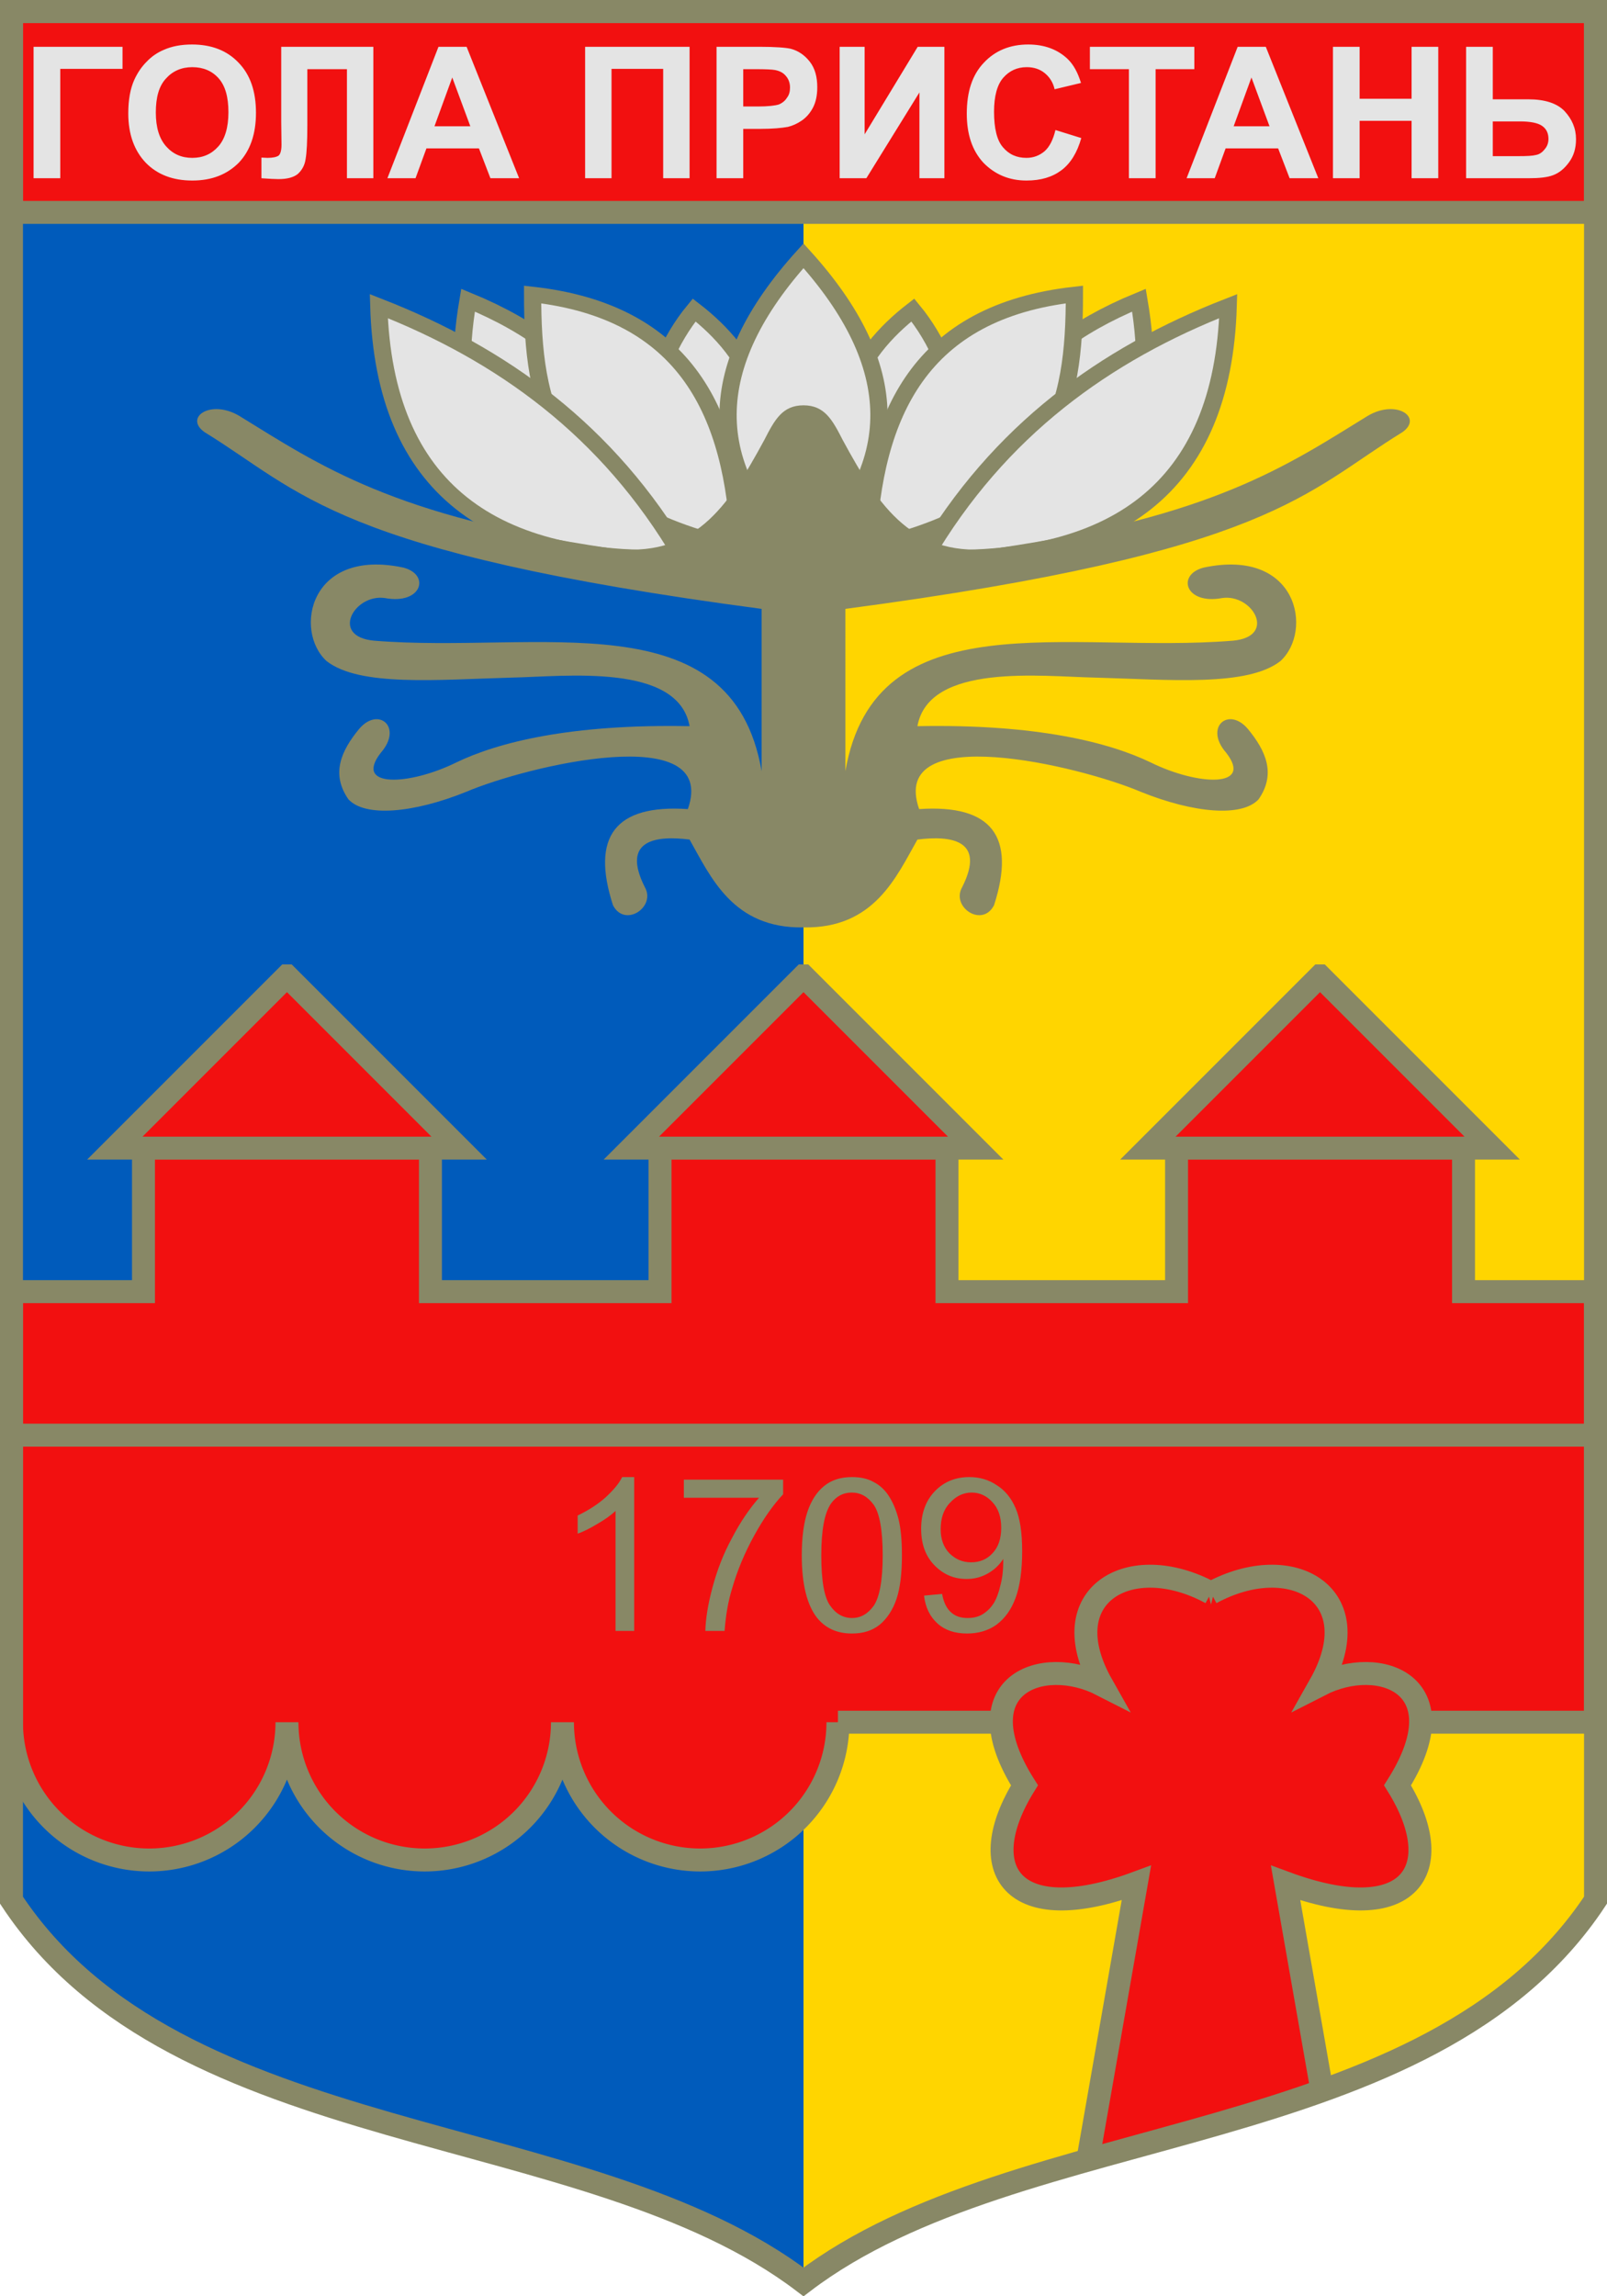
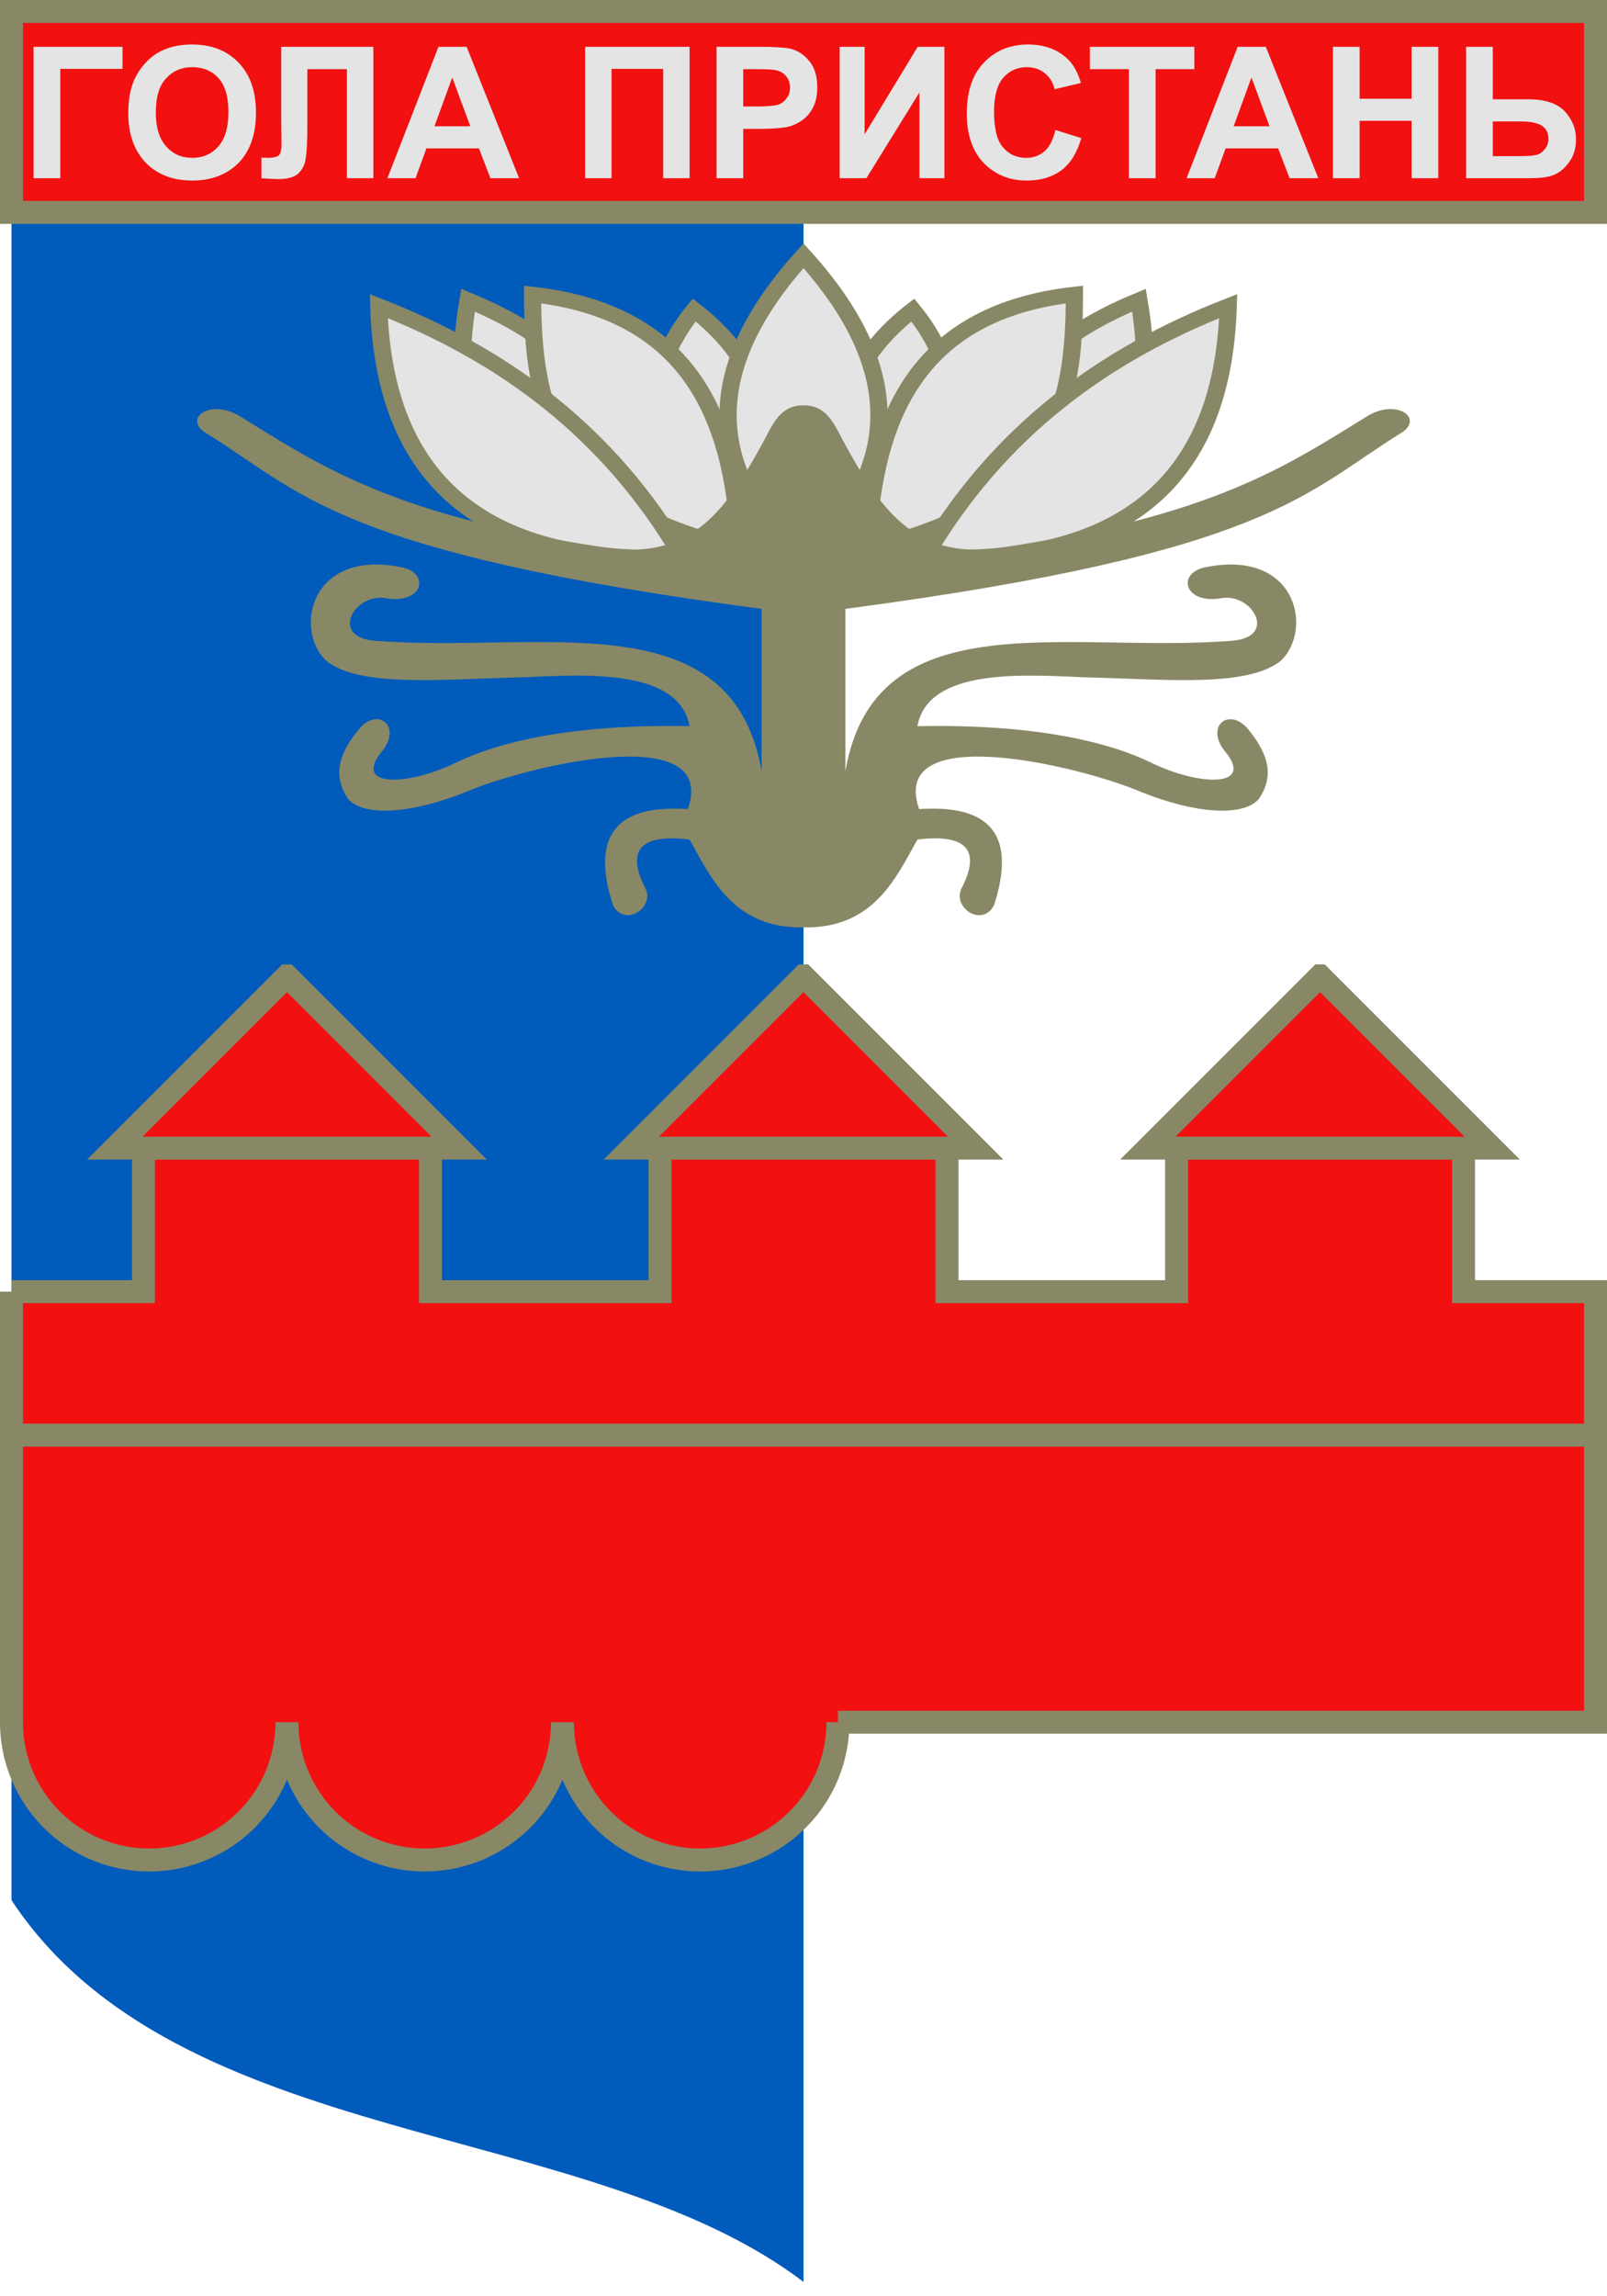
<svg xmlns="http://www.w3.org/2000/svg" xmlns:xlink="http://www.w3.org/1999/xlink" version="1.1" width="560" height="800">
  <path fill="#005bbb" d="m 4,4 v 658 c 58,87.8 200.6,75.6 276,133 v -791 h -276 z" />
-   <path fill="#ffd500" d="m 556,4 v 658 c -58,87.8 -200.6,75.6 -276,133 v -791 h 276 z" />
  <clipPath id="shield_clip">
-     <path id="shield_clip_path" style="fill:none;stroke:#886;stroke-width:8px" d="m 4,4   v 658 c 58,87.8 200.6,75.6 276,133 c 75.4,-57.4 218,-45.2 276,-133 v -658 h -552 z" />
-   </clipPath>
+     </clipPath>
  <rect style="fill:#f21010;stroke:#886;stroke-width:8px" x="4" y="4" width="552" height="70" />
  <path fill="#e4e4e4" transform="translate(0,4)" d="   M 66.9 11.5 C 63.2 11.5 59.9 12.1 57 13.4 C 54.9 14.3 52.9 15.6 51.1 17.5 C 49.3 19.3 47.9 21.4 46.8 23.8   C 45.4 26.9 44.7 30.8 44.7 35.5 C 44.7 42.8 46.8 48.5 50.8 52.7 C 54.8 56.8 60.2 58.9 67 58.9 C 73.8   58.9 79.1 56.8 83.2 52.7 C 87.2 48.5 89.2 42.7 89.2 35.3 C 89.2 27.8 87.2 22 83.1 17.8 C 79.1 13.6 73.7 11.5 66.9 11.5 z    M 358.3 11.5 C 351.9 11.5 346.7 13.7 342.8 17.9 C 338.8 22.1 336.9 28 336.9 35.6 C 336.9 42.8 338.8 48.5 342.7 52.7   C 346.7 56.8 351.7 58.9 357.7 58.9 C 362.7 58.9 366.7 57.7 369.9 55.3 C 373.1 52.9 375.4 49.1 376.8 44.1   L 367.8 41.3 C 367 44.6 365.8 47.1 364 48.7 C 362.2 50.2 360.1 51 357.7 51 C 354.3 51 351.6 49.8 349.5 47.3   C 347.4 44.9 346.4 40.7 346.4 34.9 C 346.4 29.5 347.5 25.5 349.6 23.1 C 351.7 20.7 354.4 19.4 357.8 19.4   C 360.3 19.4 362.4 20.1 364.1 21.5 C 365.8 22.9 367 24.8 367.5 27.1 L 376.7 24.9 C 375.6 21.3 374.1 18.5 372 16.5   C 368.5 13.2 363.9 11.5 358.3 11.5 z    M 11.7 12.3 L 11.7 58.1 L 21 58.1 L 21 20 L 42.7 20 L 42.7 12.3 L 11.7 12.3 z    M 98 12.3 L 98 38.5 L 98.1 46.4 C 98.1 48.4 97.7 49.7 97.1 50.2 C 96.4 50.7 95.1 51 93.2 51 L 91.1 50.9 L 91.1 58.1   C 93.9 58.3 95.9 58.4 97 58.4 C 100.1 58.4 102.3 57.8 103.8 56.6 C 105.2 55.3 106.2 53.6 106.5 51.4   C 106.9 49.2 107.1 45.2 107.1 39.6 L 107.1 20.1 L 120.9 20.1 L 120.9 58.1 L 130.1 58.1 L 130.1 12.3 L 98 12.3 z    M 152.8 12.3 L 135 58.1 L 144.8 58.1 L 148.6 47.7 L 166.9 47.7 L 170.9 58.1 L 180.9 58.1 L 162.6 12.3 L 152.8 12.3 z    M 203.9 12.3 L 203.9 58.1 L 213.1 58.1 L 213.1 20 L 231.1 20 L 231.1 58.1 L 240.3 58.1 L 240.3 12.3 L 203.9 12.3 z    M 249.7 12.3 L 249.7 58.1 L 259 58.1 L 259 40.9 L 265 40.9 C 269.2 40.9 272.4 40.6 274.6 40.2 C 276.2 39.8 277.8 39.1 279.4 38   C 281 36.9 282.3 35.4 283.3 33.5 C 284.3 31.6 284.8 29.2 284.8 26.4 C 284.8 22.8 284 19.8 282.2 17.5   C 280.4 15.2 278.2 13.7 275.6 13 C 273.9 12.6 270.2 12.3 264.6 12.3 L 249.7 12.3 z    M 292.6 12.3 L 292.6 58.1 L 301.9 58.1 L 320.4 28.2 L 320.4 58.1 L 329.1 58.1 L 329.1 12.3 L 319.8 12.3 L 301.3 42.8 L 301.3 12.3 L 292.6 12.3 z    M 379.8 12.3 L 379.8 20.1 L 393.4 20.1 L 393.4 58.1 L 402.7 58.1 L 402.7 20.1 L 416.2 20.1 L 416.2 12.3 L 379.8 12.3 z    M 431.3 12.3 L 413.5 58.1 L 423.3 58.1 L 427.1 47.7 L 445.4 47.7 L 449.4 58.1 L 459.4 58.1 L 441.1 12.3 L 431.3 12.3 z    M 464.5 12.3 L 464.5 58.1 L 473.8 58.1 L 473.8 38.1 L 491.9 38.1 L 491.9 58.1 L 501.2 58.1   L 501.2 12.3 L 491.9 12.3 L 491.9 30.4 L 473.8 30.4 L 473.8 12.3 L 464.5 12.3 z    M 510.9 12.3 L 510.9 58.1 L 532.6 58.1 C 536.4 58.1 539.3 57.8 541.3 57 C 543.4 56.2 545.2 54.7 546.8 52.5 C 548.4 50.3 549.2 47.7 549.2 44.5   C 549.2 40.7 547.8 37.5 545.2 34.7 C 542.6 32 538.4 30.6 532.6 30.6 L 520.2 30.6 L 520.2 12.3 L 510.9 12.3 z    M 67 19.4 C 70.8 19.4 73.9 20.7 76.2 23.3 C 78.5 25.9 79.6 29.8 79.6 35.1 C 79.6 40.4 78.4 44.4 76.1 47 C 73.7 49.7 70.7 51 67 51   C 63.3 51 60.3 49.7 57.9 47 C 55.5 44.3 54.3 40.4 54.3 35.2 C 54.3 29.9 55.4 26 57.8 23.4 C 60.1 20.8 63.2 19.4 67 19.4 z    M 259 20.1 L 263.5 20.1 C 266.8 20.1 269 20.2 270.1 20.4 C 271.6 20.7 272.9 21.3 273.8 22.4 C 274.8 23.5 275.3 24.9 275.3 26.5   C 275.3 27.9 275 29.1 274.2 30.1 C 273.6 31.1 272.6 31.9 271.4 32.4 C 270.1 32.8 267.7 33.1 264.1 33.1 L 259 33.1 L 259 20.1 z    M 157.6 23 L 163.9 40 L 151.4 40 L 157.6 23 z    M 436.1 23 L 442.4 40 L 429.9 40 L 436.1 23 z    M 520.2 38.3 L 529.6 38.3 C 533.2   38.3 535.8 38.8 537.3 39.8 C 538.8 40.8 539.6 42.3 539.6 44.4 C 539.6 45.9 539.1 47.1 538.2 48.1 C 537.4   49.1 536.4 49.8 535.2 50 C 534.1 50.3 532.1 50.4 529.2 50.4 L 520.2 50.4 L 520.2 38.3 z" />
  <g transform="scale(1,0.9) translate(-170,-70)">
    <g id="left_petals" style="fill:#e4e4e4;stroke:#886;stroke-width:6px">
      <path d="m 333.1,186.2 c 45.5,20.8 59.3,53.6 57.5,92.2 -57.1,-14.3 -63.9,-50.4 -57.5,-92.2 z" />
      <path d="m 411.9,190 c 18.7,16.1 37.5,45 10.5,90.9 -38.4,-25.2 -26.9,-68.8 -10.5,-90.9 z" />
      <path d="m 355.6,184 c 53.5,6.7 70.1,45.9 72.1,98.2 -66,-16.3 -72.1,-56.1 -72.1,-98.2 z" />
      <path d="m 302,188.5 c 1.9,70.7 39.6,100.3 105.8,97.2 c -25.9,-49.1 -62.9,-78.6 -105.8,-97.2 z" />
    </g>
    <use xlink:href="#left_petals" transform="scale(-1,1) translate(-900,0)" />
    <path style="fill:#e4e4e4;stroke:#886;stroke-width:6px" d="m 450,169   c -34.5,42.3 -35.6,81.7 0,118 c 35.6,-36.3 34.5,-75.7 0,-118 z" />
    <path id="stem" fill="#886" d="m 450,429   c -24.6,0.5 -32.3,-19.5 -39.7,-34  c -11.4,-1.6 -24,-0.1 -15.6,18.4  c 4,7.7 -7,15.9 -11.1,7   c -7.7,-26.5 0.7,-39.1 26.1,-37.2  c 10.9,-34.6 -56.1,-16.7 -77.2,-6.7  c -18.5,8.3 -35.3,9.9 -41.1,2.9   c -6.1,-9.8 -2.6,-18.7 3.8,-27.3  c 6.7,-8.7 15.3,-0.6 7.5,9.3   c -9.6,13.7 9.9,12.7 26.2,3.8   c 14.5,-7.8 39.8,-15 81.4,-14.1  c -4,-24.6 -43.4,-19.2 -62,-18.8  c -25.8,0.8 -53,3.6 -64.5,-6.4   c -11.5,-11.7 -6,-43.9 26.7,-36.2  c 9.6,2.7 6.5,14.5 -6.4,11.8   c -10.6,-1.7 -19.2,14.9 -3.8,16.5   c 57.1,5.2 124.7,-16.4 135.1,50.5  V 305.7     C 286.6,283.8 275.2,260.4 241.3,237.3   c -7.3,-5.7 2.1,-12.9 12.1,-6.3  c 28.2,19.3 53.7,38.9 129,51.2   c 29.3,4.3 41.2,-15.8 53.9,-41.8   c 3.6,-7.8 6.3,-13.5 13.7,-13.5  z" />
    <use xlink:href="#stem" transform="scale(-1,1) translate(-900,0)" />
  </g>
  <path style="fill:#f21010;stroke:#886;stroke-width:8px" d="  M 4,450 h 46 v -50 h 100 v 50 h 80 v -50 h 100 v 50 h 80 v -50 h 100 v 50 h 46 v 50 h -552 v -50 z   M 4,500 h 552 v 100 h -264 a 48,48,0,0,1,-96,0 a 48,48,0,0,1,-96,0 a 48,48,0,0,1,-96,0 v -100 z   M 280,340 l -60,60 h 120 l -60,-60 z   M 100,340 l -60,60 h 120 l -60,-60 z   M 460,340 l -60,60 h 120 l -60,-60 z" />
-   <path fill="#886" d="   M 216.8 514.6 C 215.7 516.9 213.7 519.2 211 521.7 C 208.2 524.2 205 526.2 201.3 528 L 201.3 534.3 C 203.4 533.6 205.7 532.4 208.2 530.9   C 210.8 529.4 212.9 527.9 214.5 526.4 L 214.5 568.2 L 221 568.2 L 221 514.6 L 216.8 514.6 z    M 296.9 514.6 C 293 514.6 289.8 515.6 287.2 517.7 C 284.6 519.8 282.7 522.8 281.4 526.6 C 280.1 530.5 279.4 535.5 279.4 541.9   C 279.4 551.9 281.2 559.1 284.7 563.6 C 287.7 567.3 291.7 569.1 296.9 569.1 C 300.8 569.1 304 568.1 306.6 566   C 309.1 563.9 311.1 560.9 312.4 557.1 C 313.7 553.2 314.3 548.1 314.3 541.9 C 314.3 536.6 313.9 532.4 313.1 529.2   C 312.3 526.1 311.2 523.5 309.8 521.3 C 308.4 519.1 306.6 517.4 304.4 516.3 C 302.3 515.1 299.7 514.6 296.9 514.6 z    M 337.8 514.6 C 333 514.6 329 516.2 325.8 519.5 C 322.6 522.8   321 527.2 321 532.6 C 321 537.9 322.5 542.1 325.6 545.3 C 328.7 548.5 332.4 550.1 336.8 550.1 C 339.5   550.1 341.9 549.5 344.2 548.2 C 346.5 546.9 348.3 545.2 349.6 543.1 C 349.6 543.6 349.6 544.1 349.6 544.4   C 349.6 547.1 349.3 549.8 348.6 552.4 C 348 555 347.2 557.1 346.2 558.7 C 345.2 560.2 344 561.4 342.4 562.4   C 340.9 563.3 339.2 563.7 337.2 563.7 C 334.8 563.7 332.9 563.1 331.4 561.7 C 329.9 560.4 328.8 558.2 328.3 555.3   L 322 555.9 C 322.5 560.1 324.1 563.3 326.8 565.7 C 329.4 568 332.8 569.1 337 569.1 C 340.9 569.1 344.4   568.1 347.3 566 C 350.2 563.8 352.4 560.8 353.9 556.7 C 355.4 552.7 356.2 547.2 356.2 540.4 C 356.2 533.8   355.4 528.8 353.9 525.4 C 352.4 521.9 350.2 519.2 347.3 517.4 C 344.5 515.5 341.3 514.6 337.8 514.6 z    M 238.3 515.5 L 238.3 521.8 L 264.5 521.8 C 261.2 525.6 258 530.2 255.1 535.8 C 252.1 541.3 249.9 547 248.3 553   C 246.7 558.9 245.9 564 245.8 568.2 L 252.5 568.2 C 252.9 562.9 253.7 558 255.1 553.5 C 256.9 547.2 259.5   541 262.8 535 C 266.1 529 269.5 524.2 272.9 520.6 L 272.9 515.5 L 238.3 515.5 z    M 296.8 520 C 299.9 520 302.4 521.4 304.5 524.3 C 306.5 527.2 307.6 533.1 307.6 541.9 C 307.6 550.6 306.5 556.4 304.5 559.4   C 302.4 562.3 299.9 563.7 296.9 563.7 C 293.9 563.7 291.3 562.3 289.3 559.4 C 287.2 556.5 286.2 550.6 286.2 541.9   C 286.2 533.1 287.3 527.1 289.6 523.8 C 291.4 521.3 293.8 520 296.8 520 z    M 338.6 520 C 341.4 520 343.8 521.1 345.8 523.3 C 347.9 525.5 348.9 528.5 348.9 532.3 C 348.9 536 347.9 539 345.9 541.1 C 344 543.2   341.5 544.3 338.4 544.3 C 335.4 544.3 332.9 543.2 330.8 541.1 C 328.8 539 327.8 536.2 327.8 532.8   C 327.8 529 328.8 525.9 331 523.6 C 333.2 521.2 335.7 520 338.6 520 z" />
  <path clip-path="url(#shield_clip)" style="fill:#f21010;stroke:#886;stroke-width:8px" d="m 422,555   c 28.2,-15.3 55.7,0.7 38,32  c 20.9,-10.7 49.1,0 27,35  c 18.1,29.1 4.6,50.1 -39,34   l 17,97 h -86 l 17,-97   c -43.6,16.1 -57.1,-4.9 -39,-34 c -22.1,-35 6.1,-45.7 27,-35  c -17.7,-31.3 9.8,-47.3 38,-32 z" />
  <use xlink:href="#shield_clip_path" />
</svg>